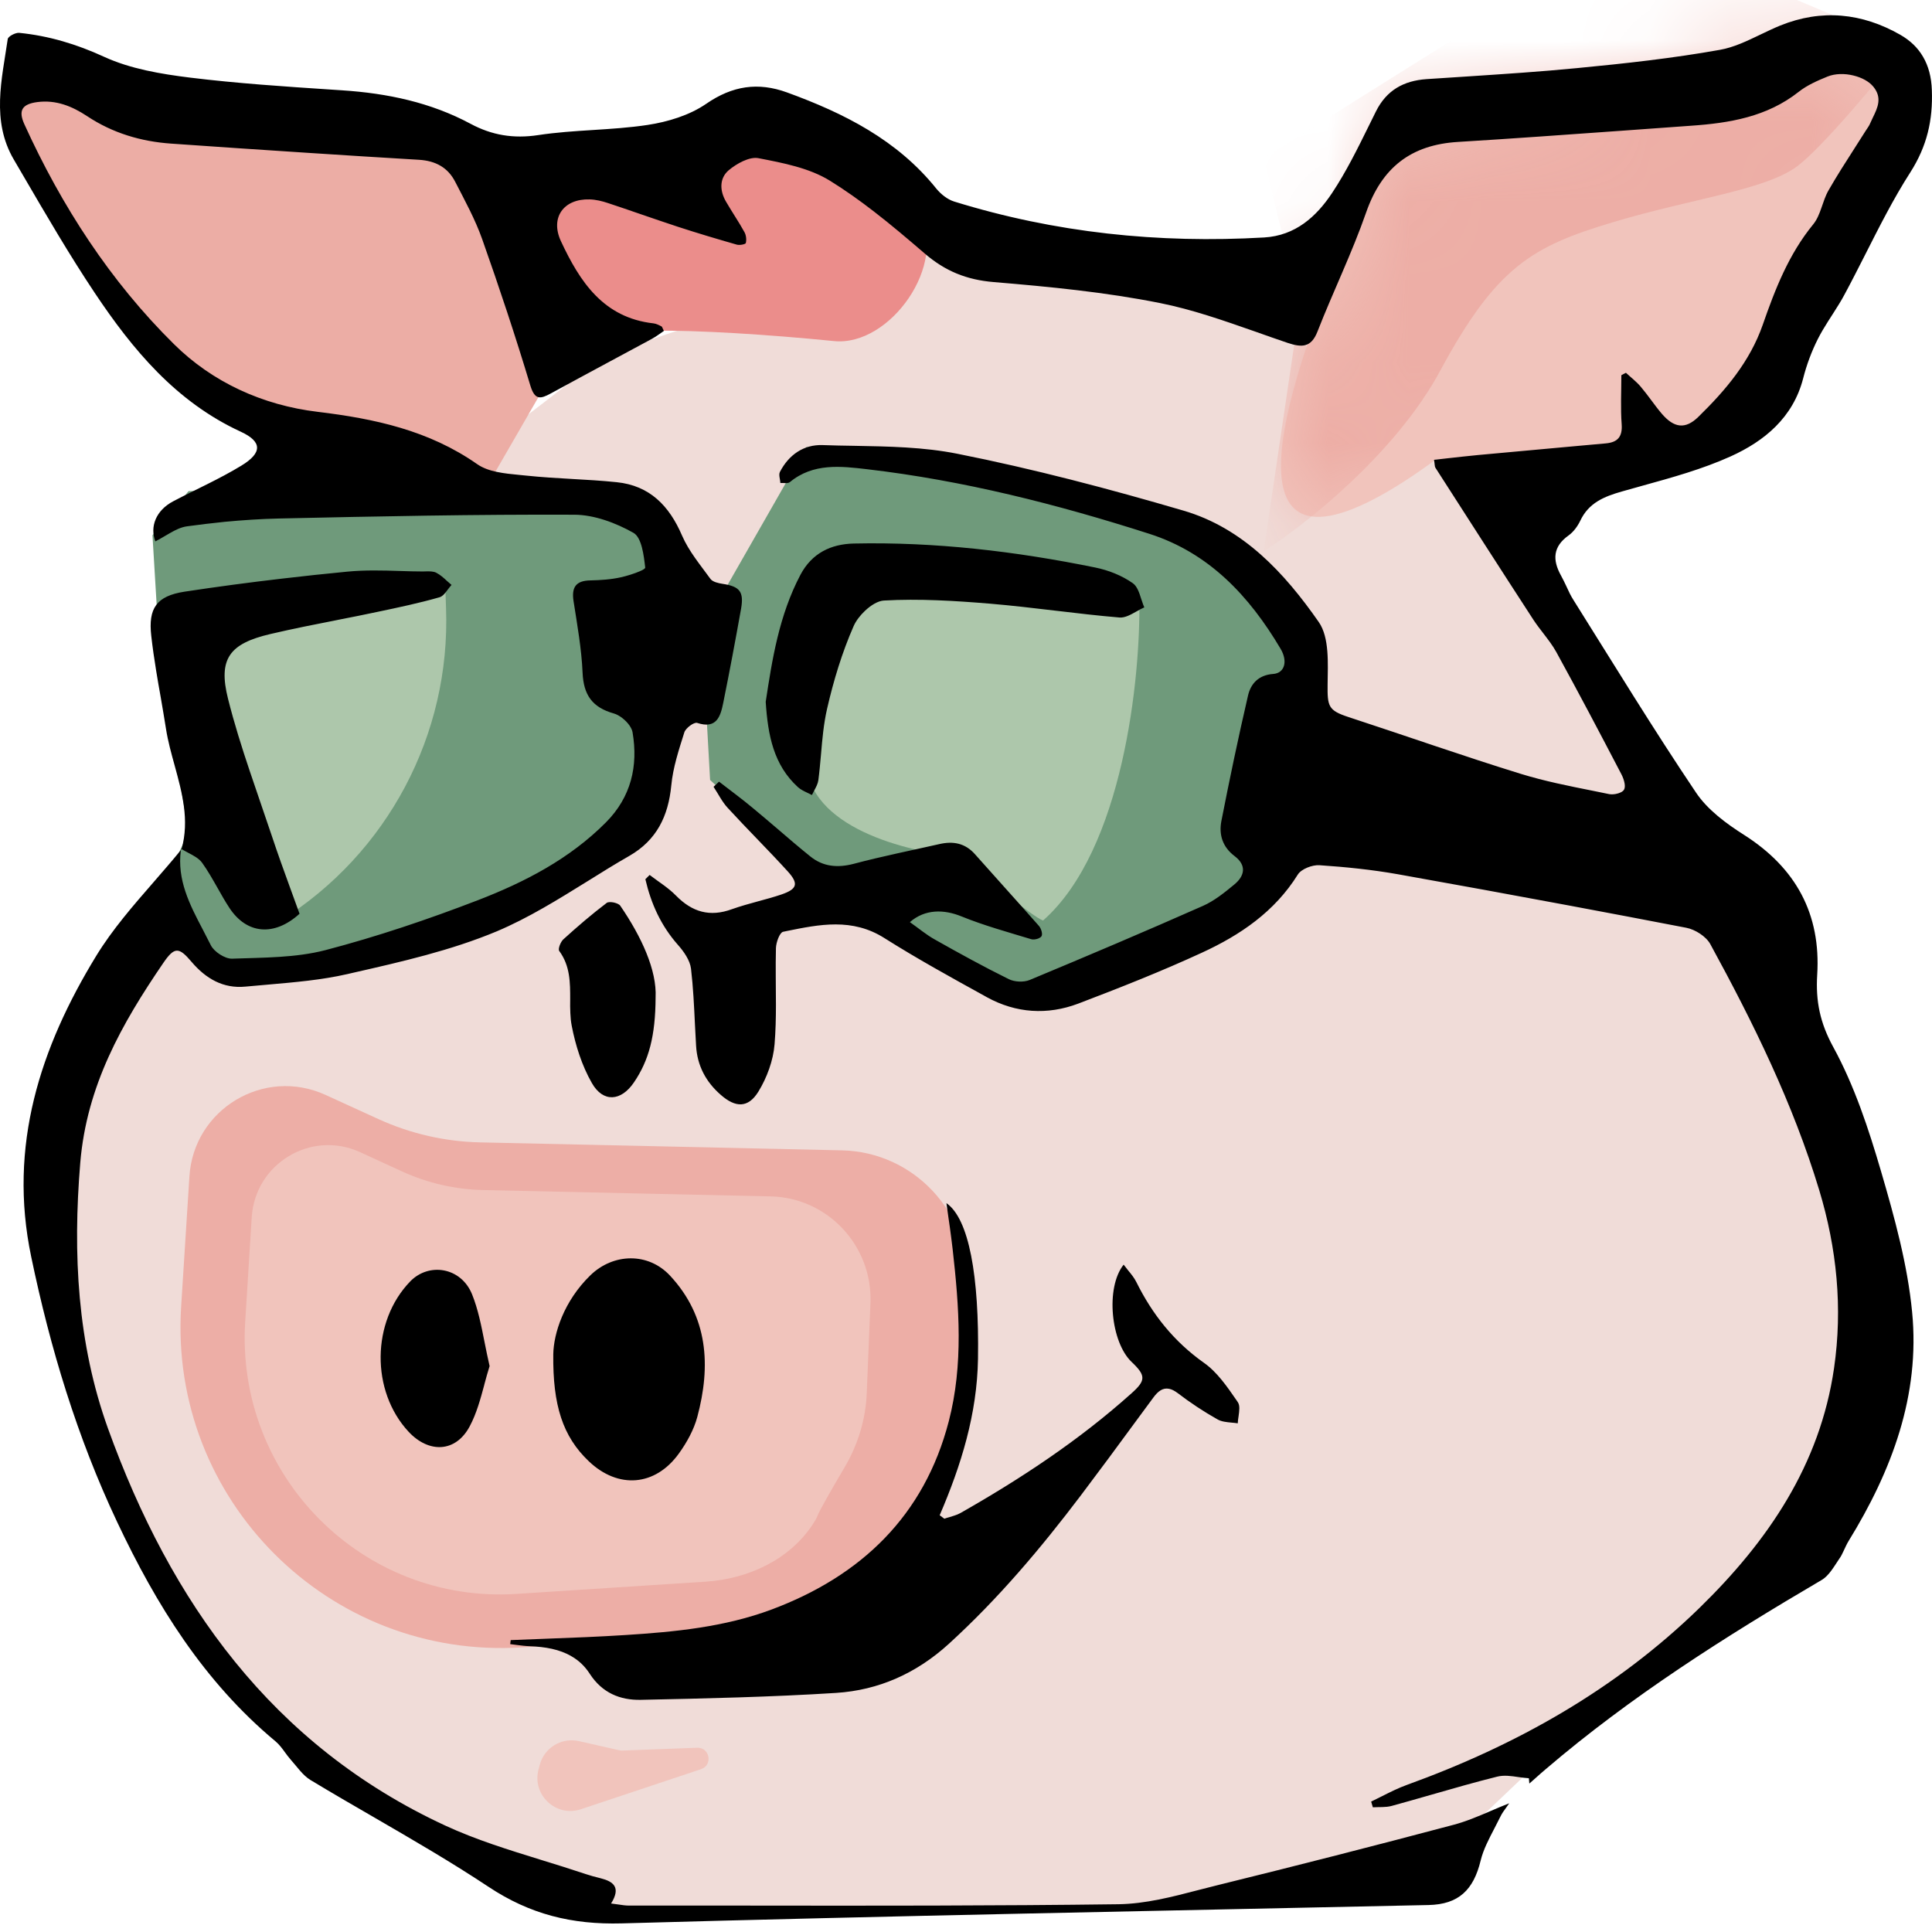
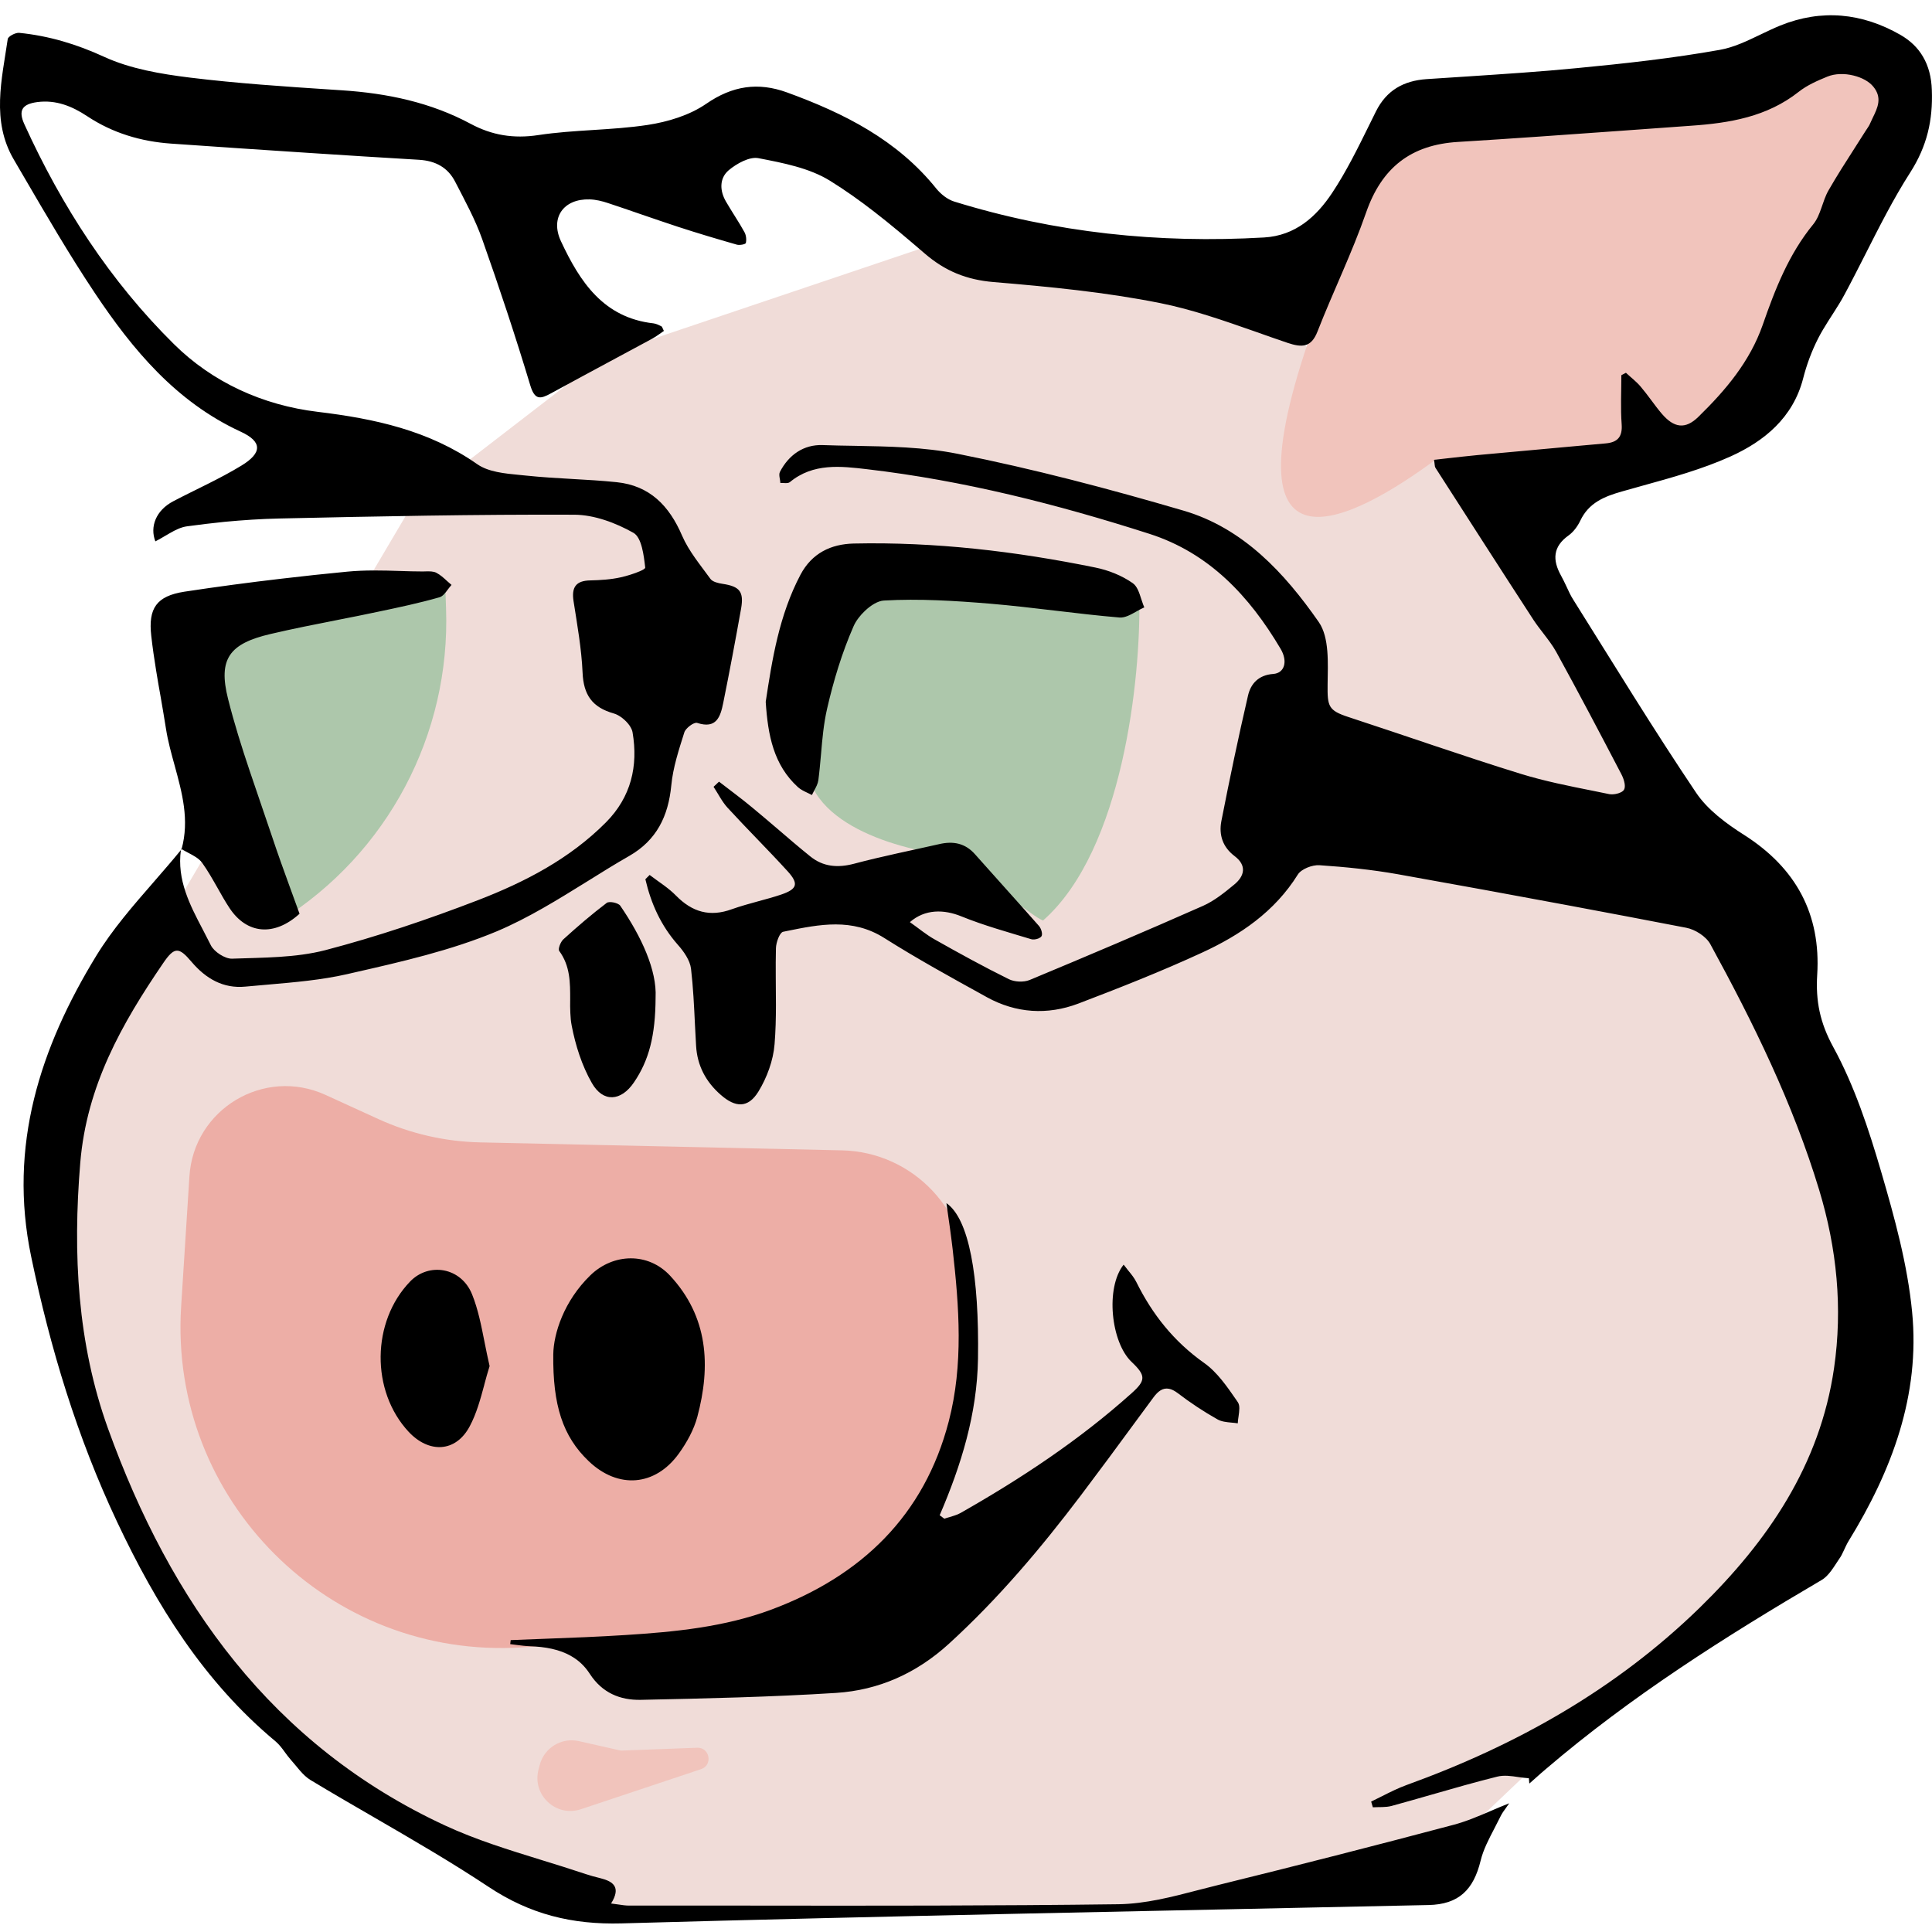
<svg xmlns="http://www.w3.org/2000/svg" width="24" height="24" viewBox="0 0 24 24" fill="none">
  <path d="M5.133 6.251L7.525 4.407L11.961 2.912L15.649 3.809L18.041 5.853L19.038 7.148L20.683 9.94L22.178 12.232L23.225 16.369L22.627 18.861L20.284 21.104L19 22L17.742 23.197L14.602 23.645L7.625 23.795L6.18 23.147L3.737 21.752L1.893 19.658L0.697 16.618V13.976L1.893 11.734L5.133 6.251Z" fill="#F0DCD8" />
  <path d="M4.043 13.601L4.706 13.904C5.1 14.083 5.527 14.181 5.96 14.191L10.457 14.29C11.349 14.309 12.052 15.058 12.015 15.95L11.957 17.346C11.941 17.751 11.821 18.145 11.614 18.494C11.411 18.836 11.21 19.184 11.184 19.26C11.177 19.283 11.154 19.323 11.12 19.375C10.755 19.932 10.108 20.231 9.443 20.274L6.486 20.464C4.087 20.618 2.099 18.632 2.25 16.233L2.353 14.614C2.406 13.777 3.28 13.253 4.043 13.601Z" fill="#EDAEA6" />
-   <path d="M6.877 4.607L6.129 5.903L2.591 4.956L1.245 3.411L0.099 1.567L0.198 0.869L3.886 1.467L5.531 1.716L6.877 4.607Z" fill="#ECADA5" />
  <path d="M16.247 4.258C15.21 7.329 16.828 6.451 17.842 5.704L19.636 5.903L20.932 5.604L22.377 3.86L23.723 1.019L23.075 0.67H21.779L18.938 1.318L17.393 1.467C17.194 1.833 16.805 2.982 16.247 4.258Z" fill="#F1C4BC" />
-   <path d="M10.361 4.237C9.527 4.154 8.662 4.101 8.123 4.108L8.073 4.058L7.027 3.959L6.578 2.264L8.323 1.915L9.369 1.566L10.565 1.915L11.413 2.663C11.783 3.264 11.064 4.307 10.361 4.237Z" fill="#EB8D8B" />
  <mask id="mask0_2423_3199" style="mask-type:alpha" maskUnits="userSpaceOnUse" x="15" y="0" width="9" height="7">
-     <path d="M16.247 4.256C15.21 7.327 16.828 6.449 17.842 5.702L19.636 5.901L20.932 5.602L22.377 3.858L23.723 1.017L23.075 0.668H21.779L18.938 1.316L17.393 1.465C17.194 1.831 16.805 2.981 16.247 4.256Z" fill="#F1C4BC" />
-   </mask>
+     </mask>
  <g mask="url(#mask0_2423_3199)">
    <path d="M15.698 6.848L16.147 3.808L15.698 1.964L20.234 -0.877L23.673 0.568C23.357 0.967 22.646 1.824 22.327 2.064C21.928 2.363 21.031 2.462 20.034 2.761C19.038 3.06 18.589 3.31 17.891 4.605C17.333 5.642 16.197 6.533 15.698 6.848Z" fill="#EDAEA6" />
  </g>
  <path d="M7.192 21.629L7.696 21.743C7.707 21.745 7.719 21.747 7.731 21.746L8.66 21.711C8.818 21.705 8.858 21.927 8.709 21.977L7.216 22.475C6.906 22.578 6.606 22.296 6.69 21.981L6.705 21.923C6.762 21.71 6.977 21.58 7.192 21.629Z" fill="#F1C4BC" />
-   <path d="M4.472 14.312L4.999 14.554C5.313 14.697 5.652 14.775 5.996 14.783L9.573 14.862C10.283 14.878 10.842 15.477 10.813 16.19L10.767 17.307C10.754 17.631 10.658 17.945 10.494 18.224C10.332 18.498 10.173 18.776 10.152 18.837C10.146 18.855 10.128 18.887 10.101 18.929C9.811 19.375 9.296 19.613 8.767 19.648L6.415 19.8C4.507 19.923 2.925 18.335 3.046 16.417L3.127 15.122C3.169 14.453 3.865 14.034 4.472 14.312Z" fill="#F1C4BC" />
-   <path d="M14.902 6.649L16.297 7.895L16.048 9.789L15.55 11.235L13.257 12.231L12.659 12.431L10.316 11.085L8.821 9.689L8.771 8.792L8.273 8.443L8.074 9.939L7.426 10.586L6.08 11.384L3.987 12.032L2.591 12.132L1.993 11.085L2.342 10.337L1.993 8.294L1.894 6.649L2.342 6.101L5.532 6.001L7.725 6.101C7.908 6.35 8.273 6.869 8.273 6.948C8.273 7.028 8.639 7.447 8.821 7.646L10.017 5.553L11.612 5.702L13.257 6.001L14.902 6.649Z" fill="#6F9A7B" />
  <path d="M5.532 7.297L2.342 7.845L2.491 9.091L3.488 11.434C4.815 10.601 5.597 9.124 5.541 7.559L5.532 7.297Z" fill="#ADC7AB" />
  <path d="M14.153 7.448C12.99 7.315 10.645 7.049 10.565 7.049C10.382 7.497 10.017 8.604 10.017 9.441C10.017 10.278 11.279 10.587 11.911 10.637C12.21 10.886 12.838 11.395 12.957 11.435C13.954 10.557 14.17 8.411 14.153 7.448Z" fill="#ADC7AB" />
  <path fill-rule="evenodd" clip-rule="evenodd" d="M2.247 10.56C2.248 10.554 2.248 10.55 2.248 10.544L2.254 10.55C2.252 10.553 2.249 10.556 2.247 10.56ZM2.247 10.56C2.138 10.694 2.023 10.825 1.909 10.957C1.653 11.251 1.397 11.545 1.196 11.873C0.498 13.015 0.1 14.235 0.387 15.609C0.624 16.749 0.958 17.853 1.455 18.906C1.941 19.937 2.533 20.891 3.423 21.632C3.468 21.67 3.504 21.718 3.54 21.768C3.563 21.799 3.586 21.831 3.612 21.86C3.69 21.947 3.76 22.053 3.857 22.112C4.119 22.27 4.384 22.424 4.649 22.577C5.128 22.855 5.608 23.133 6.069 23.439C6.584 23.781 7.107 23.91 7.723 23.893C11.064 23.799 14.405 23.738 17.746 23.665C18.12 23.657 18.305 23.477 18.393 23.113C18.427 22.974 18.496 22.844 18.564 22.713C18.59 22.663 18.616 22.613 18.641 22.562C18.658 22.527 18.681 22.494 18.708 22.458C18.721 22.44 18.734 22.421 18.748 22.401C18.668 22.432 18.592 22.465 18.517 22.497C18.361 22.564 18.212 22.627 18.058 22.668C17.083 22.927 16.105 23.177 15.126 23.418C15.048 23.437 14.969 23.458 14.89 23.478C14.561 23.564 14.228 23.65 13.896 23.655C12.367 23.675 10.837 23.674 9.307 23.672C8.81 23.672 8.314 23.672 7.817 23.672C7.774 23.672 7.731 23.666 7.68 23.658C7.653 23.654 7.624 23.65 7.591 23.646C7.717 23.444 7.619 23.373 7.463 23.333L7.448 23.329C7.391 23.315 7.334 23.3 7.278 23.281C7.096 23.22 6.912 23.163 6.727 23.106C6.32 22.98 5.913 22.855 5.529 22.677C3.381 21.681 2.118 19.9 1.341 17.744C0.961 16.687 0.903 15.577 0.997 14.445C1.077 13.486 1.513 12.717 2.028 11.963C2.168 11.758 2.223 11.763 2.38 11.949C2.557 12.157 2.773 12.283 3.049 12.256C3.143 12.247 3.237 12.239 3.331 12.231C3.661 12.202 3.993 12.174 4.313 12.101L4.382 12.085C4.989 11.947 5.603 11.807 6.172 11.569C6.565 11.403 6.932 11.174 7.3 10.946C7.471 10.839 7.643 10.732 7.818 10.632C8.157 10.437 8.302 10.139 8.339 9.757C8.36 9.534 8.433 9.314 8.501 9.098C8.517 9.045 8.621 8.968 8.66 8.98C8.901 9.06 8.95 8.901 8.984 8.733C9.063 8.343 9.136 7.953 9.206 7.561C9.243 7.349 9.188 7.285 8.978 7.253C8.924 7.245 8.854 7.229 8.826 7.192C8.7 7.018 8.557 6.848 8.473 6.654C8.314 6.283 8.071 6.032 7.661 5.99C7.477 5.971 7.292 5.96 7.108 5.95C6.917 5.939 6.726 5.928 6.536 5.908L6.455 5.9C6.268 5.882 6.067 5.863 5.928 5.766C5.328 5.346 4.652 5.201 3.947 5.116C3.261 5.034 2.638 4.747 2.162 4.276C1.369 3.493 0.765 2.56 0.302 1.542C0.225 1.371 0.275 1.293 0.464 1.268C0.696 1.238 0.895 1.319 1.084 1.444C1.399 1.653 1.752 1.758 2.126 1.784C2.694 1.824 3.262 1.862 3.83 1.899C4.289 1.929 4.748 1.958 5.206 1.985C5.412 1.998 5.564 2.081 5.655 2.259C5.775 2.492 5.903 2.725 5.99 2.971C6.203 3.573 6.404 4.178 6.588 4.789C6.644 4.973 6.713 4.958 6.843 4.887C7.09 4.752 7.338 4.619 7.586 4.485C7.757 4.393 7.928 4.301 8.099 4.209C8.152 4.18 8.199 4.143 8.247 4.111C8.241 4.098 8.236 4.088 8.232 4.079C8.226 4.065 8.223 4.057 8.216 4.054C8.185 4.038 8.152 4.021 8.118 4.017C7.495 3.947 7.203 3.499 6.968 2.996C6.832 2.704 7.001 2.467 7.325 2.477C7.401 2.479 7.48 2.498 7.554 2.523C7.691 2.568 7.827 2.615 7.963 2.662C8.116 2.714 8.268 2.767 8.421 2.817C8.663 2.896 8.908 2.969 9.153 3.039C9.188 3.049 9.26 3.035 9.265 3.019C9.275 2.977 9.269 2.922 9.248 2.884C9.213 2.82 9.174 2.757 9.135 2.695C9.096 2.633 9.057 2.57 9.02 2.507C8.939 2.37 8.935 2.215 9.052 2.115C9.151 2.032 9.311 1.943 9.422 1.965C9.727 2.024 10.053 2.086 10.31 2.245C10.499 2.362 10.68 2.491 10.857 2.628C11.072 2.794 11.28 2.971 11.486 3.148C11.741 3.368 12.007 3.476 12.344 3.504C13.037 3.562 13.733 3.629 14.412 3.765C14.812 3.845 15.201 3.982 15.59 4.118C15.725 4.166 15.861 4.214 15.997 4.26C16.17 4.317 16.287 4.321 16.366 4.119C16.56 3.623 16.795 3.143 16.97 2.641C17.164 2.083 17.526 1.798 18.113 1.763C18.786 1.722 19.459 1.673 20.132 1.625C20.423 1.604 20.714 1.583 21.005 1.562C21.485 1.529 21.95 1.452 22.345 1.14C22.449 1.058 22.577 1.002 22.702 0.951C22.796 0.913 22.915 0.911 23.024 0.938C23.127 0.963 23.22 1.012 23.273 1.079C23.384 1.216 23.324 1.34 23.264 1.463C23.253 1.487 23.241 1.511 23.231 1.534C23.222 1.557 23.208 1.577 23.194 1.598C23.188 1.607 23.182 1.616 23.176 1.625C23.131 1.697 23.085 1.768 23.039 1.84C22.928 2.013 22.817 2.186 22.715 2.364C22.638 2.497 22.619 2.671 22.525 2.786C22.22 3.158 22.051 3.593 21.897 4.036C21.737 4.493 21.435 4.849 21.098 5.178C20.936 5.337 20.795 5.317 20.643 5.139C20.596 5.084 20.553 5.026 20.51 4.968C20.468 4.912 20.426 4.856 20.381 4.803C20.327 4.739 20.259 4.688 20.198 4.631L20.165 4.648L20.141 4.661C20.141 4.865 20.13 5.07 20.145 5.272C20.156 5.43 20.091 5.495 19.947 5.508L19.581 5.541C19.172 5.578 18.764 5.615 18.356 5.653C18.232 5.665 18.108 5.679 17.982 5.693L17.814 5.712C17.824 5.769 17.821 5.794 17.831 5.81C18.237 6.442 18.642 7.074 19.051 7.703C19.089 7.76 19.131 7.815 19.173 7.869C19.23 7.944 19.288 8.018 19.333 8.1C19.609 8.602 19.876 9.109 20.141 9.617C20.159 9.651 20.176 9.696 20.182 9.736C20.186 9.765 20.185 9.791 20.174 9.81C20.16 9.835 20.116 9.855 20.071 9.863C20.042 9.868 20.014 9.869 19.991 9.865L19.79 9.824C19.489 9.764 19.188 9.704 18.895 9.614C18.176 9.392 17.466 9.141 16.75 8.907C16.5 8.825 16.489 8.774 16.492 8.504C16.495 8.242 16.516 7.92 16.382 7.727C15.957 7.117 15.443 6.56 14.701 6.343C13.776 6.072 12.84 5.825 11.894 5.637C11.475 5.553 11.041 5.546 10.607 5.538C10.478 5.536 10.348 5.534 10.219 5.529C9.983 5.521 9.798 5.65 9.688 5.863C9.677 5.886 9.681 5.916 9.687 5.947C9.69 5.965 9.693 5.983 9.694 6C9.734 5.997 9.786 6.01 9.812 5.989C10.102 5.749 10.447 5.791 10.773 5.829C11.969 5.969 13.132 6.264 14.277 6.631C15.021 6.869 15.52 7.405 15.907 8.058C16.002 8.217 15.956 8.362 15.817 8.372C15.634 8.385 15.537 8.493 15.503 8.642C15.383 9.16 15.274 9.68 15.172 10.201C15.14 10.369 15.187 10.522 15.337 10.635C15.489 10.75 15.463 10.882 15.33 10.99C15.21 11.089 15.084 11.191 14.944 11.253C14.23 11.569 13.511 11.874 12.79 12.174C12.716 12.204 12.603 12.199 12.531 12.163C12.219 12.009 11.914 11.841 11.611 11.67C11.505 11.611 11.41 11.53 11.303 11.455C11.491 11.291 11.726 11.295 11.944 11.384C12.225 11.498 12.52 11.579 12.81 11.667C12.833 11.674 12.868 11.67 12.897 11.659C12.915 11.651 12.931 11.642 12.938 11.63C12.955 11.604 12.934 11.533 12.906 11.502C12.644 11.204 12.376 10.91 12.112 10.612C11.989 10.473 11.84 10.446 11.667 10.486C11.495 10.525 11.322 10.562 11.15 10.6C10.968 10.641 10.787 10.682 10.608 10.73C10.406 10.783 10.225 10.768 10.065 10.638C9.927 10.527 9.792 10.411 9.657 10.295C9.555 10.208 9.453 10.121 9.349 10.035C9.214 9.922 9.071 9.818 8.932 9.71L8.864 9.774C8.922 9.861 8.969 9.959 9.039 10.035C9.284 10.302 9.542 10.557 9.786 10.825C9.924 10.978 9.904 11.044 9.706 11.112C9.612 11.144 9.515 11.17 9.419 11.196C9.31 11.226 9.2 11.256 9.093 11.294C8.818 11.395 8.598 11.33 8.397 11.125C8.352 11.079 8.302 11.039 8.25 11C8.19 10.956 8.129 10.914 8.07 10.869L8.017 10.922C8.087 11.224 8.21 11.498 8.421 11.737C8.495 11.82 8.571 11.929 8.584 12.033C8.611 12.264 8.622 12.496 8.633 12.728C8.637 12.815 8.642 12.902 8.647 12.99C8.661 13.238 8.769 13.44 8.954 13.601C9.136 13.761 9.293 13.767 9.42 13.562C9.527 13.388 9.606 13.174 9.622 12.971C9.635 12.81 9.639 12.648 9.639 12.485C9.639 12.25 9.633 12.014 9.639 11.778C9.641 11.707 9.685 11.584 9.728 11.575L9.771 11.566C10.18 11.483 10.587 11.4 10.986 11.653C11.39 11.908 11.809 12.139 12.228 12.37L12.26 12.388C12.622 12.587 13.011 12.612 13.395 12.467C13.912 12.27 14.429 12.066 14.932 11.834C15.406 11.616 15.834 11.326 16.122 10.864C16.165 10.795 16.302 10.742 16.391 10.748C16.716 10.77 17.043 10.803 17.364 10.86C18.07 10.986 18.777 11.115 19.483 11.247C19.971 11.338 20.459 11.431 20.947 11.525C21.058 11.546 21.194 11.633 21.246 11.728C21.782 12.709 22.274 13.71 22.599 14.784C22.818 15.508 22.892 16.248 22.783 16.997C22.608 18.2 21.961 19.145 21.114 19.972C20.072 20.987 18.836 21.681 17.476 22.173C17.371 22.211 17.271 22.261 17.17 22.312C17.125 22.335 17.079 22.358 17.033 22.38L17.054 22.451C17.131 22.446 17.213 22.454 17.287 22.434C17.453 22.389 17.618 22.341 17.783 22.294C18.054 22.216 18.326 22.138 18.599 22.07C18.683 22.049 18.774 22.062 18.866 22.076C18.908 22.081 18.951 22.088 18.992 22.09L18.998 22.156L19.066 22.096C19.111 22.055 19.157 22.015 19.204 21.975C20.262 21.071 21.432 20.33 22.628 19.628C22.721 19.574 22.782 19.461 22.846 19.367C22.869 19.336 22.886 19.301 22.902 19.266C22.922 19.224 22.94 19.182 22.964 19.143C23.501 18.27 23.854 17.332 23.753 16.298C23.696 15.709 23.535 15.125 23.368 14.554C23.213 14.025 23.037 13.489 22.774 13.008C22.608 12.705 22.554 12.435 22.574 12.109C22.621 11.354 22.309 10.782 21.668 10.373C21.444 10.231 21.212 10.06 21.068 9.845C20.541 9.062 20.049 8.255 19.547 7.455C19.512 7.401 19.485 7.342 19.458 7.283C19.437 7.239 19.416 7.194 19.392 7.151C19.284 6.957 19.289 6.791 19.486 6.651C19.547 6.607 19.598 6.537 19.631 6.468C19.736 6.246 19.927 6.168 20.149 6.105C20.231 6.082 20.313 6.059 20.395 6.036C20.771 5.932 21.148 5.828 21.5 5.669C21.915 5.481 22.273 5.19 22.399 4.702C22.442 4.533 22.504 4.365 22.583 4.209C22.659 4.059 22.757 3.922 22.844 3.779C22.868 3.74 22.891 3.701 22.912 3.661C22.999 3.5 23.082 3.336 23.165 3.173C23.343 2.822 23.519 2.471 23.73 2.142C23.939 1.815 24.012 1.492 23.998 1.119C23.993 0.96 23.957 0.821 23.888 0.704C23.824 0.594 23.73 0.503 23.606 0.432C23.131 0.161 22.629 0.109 22.113 0.318C21.947 0.386 21.785 0.476 21.619 0.543C21.536 0.576 21.452 0.604 21.366 0.619C20.779 0.724 20.185 0.789 19.591 0.846C19.142 0.89 18.691 0.919 18.24 0.949C18.067 0.96 17.893 0.971 17.72 0.983C17.437 1.003 17.224 1.12 17.092 1.385L17.008 1.555C16.866 1.843 16.724 2.132 16.548 2.397C16.353 2.69 16.094 2.927 15.703 2.95C14.392 3.026 13.107 2.892 11.851 2.503C11.769 2.477 11.688 2.412 11.632 2.344C11.146 1.738 10.485 1.406 9.776 1.148C9.418 1.018 9.099 1.064 8.772 1.29C8.566 1.432 8.296 1.514 8.045 1.552C7.596 1.62 7.136 1.61 6.687 1.678C6.38 1.725 6.11 1.68 5.846 1.538C5.348 1.271 4.811 1.159 4.251 1.122L4.13 1.114C3.539 1.075 2.947 1.036 2.36 0.964C1.998 0.919 1.621 0.856 1.294 0.706C0.95 0.548 0.607 0.445 0.238 0.408C0.192 0.404 0.1 0.452 0.096 0.486C0.023 0.988 -0.11 1.5 0.171 1.981L0.289 2.183C0.575 2.673 0.861 3.165 1.176 3.637C1.648 4.344 2.186 4.991 2.989 5.362C3.259 5.486 3.26 5.625 2.999 5.784C2.727 5.95 2.434 6.079 2.152 6.227C1.935 6.341 1.86 6.545 1.93 6.725C1.99 6.695 2.049 6.657 2.11 6.623C2.179 6.583 2.25 6.548 2.324 6.538C2.48 6.517 2.636 6.498 2.793 6.482C3.017 6.461 3.243 6.446 3.468 6.441C4.69 6.414 5.912 6.389 7.134 6.394C7.382 6.395 7.649 6.495 7.869 6.619C7.971 6.677 7.998 6.898 8.015 7.051C8.016 7.062 7.989 7.079 7.949 7.096C7.883 7.125 7.782 7.156 7.714 7.171C7.59 7.199 7.46 7.207 7.333 7.21C7.152 7.213 7.098 7.297 7.125 7.469C7.171 7.764 7.224 8.059 7.237 8.356C7.249 8.632 7.356 8.787 7.625 8.863C7.693 8.882 7.774 8.946 7.821 9.014C7.84 9.043 7.854 9.071 7.858 9.098C7.929 9.516 7.84 9.9 7.528 10.215C7.077 10.669 6.521 10.957 5.938 11.182C5.318 11.421 4.684 11.635 4.042 11.803C3.671 11.899 3.271 11.895 2.883 11.909C2.795 11.912 2.659 11.823 2.619 11.742C2.586 11.676 2.552 11.61 2.518 11.545C2.357 11.239 2.197 10.929 2.247 10.56ZM2.256 10.547L2.255 10.549L2.248 10.544L2.256 10.547ZM2.256 10.547C2.355 10.185 2.262 9.848 2.17 9.511C2.128 9.359 2.086 9.208 2.062 9.054C2.041 8.922 2.019 8.791 1.996 8.659C1.976 8.549 1.957 8.438 1.939 8.327C1.916 8.185 1.895 8.042 1.879 7.899C1.84 7.556 1.944 7.404 2.292 7.35C2.694 7.289 3.098 7.235 3.502 7.188C3.773 7.156 4.045 7.127 4.316 7.101C4.533 7.08 4.752 7.086 4.971 7.093C5.065 7.096 5.159 7.099 5.253 7.099C5.264 7.099 5.276 7.099 5.288 7.098C5.335 7.097 5.384 7.096 5.42 7.115C5.47 7.141 5.512 7.179 5.554 7.218C5.572 7.234 5.591 7.251 5.609 7.266C5.601 7.275 5.593 7.285 5.585 7.295L5.564 7.322C5.532 7.366 5.499 7.409 5.458 7.42C5.206 7.492 4.95 7.546 4.693 7.6C4.529 7.635 4.364 7.668 4.199 7.7L4.195 7.701C3.915 7.756 3.636 7.811 3.359 7.876C2.851 7.995 2.707 8.183 2.833 8.682C2.909 8.984 3.003 9.283 3.103 9.58C3.146 9.707 3.189 9.835 3.233 9.962C3.281 10.102 3.329 10.242 3.376 10.382C3.45 10.605 3.53 10.826 3.609 11.043L3.612 11.051C3.649 11.152 3.686 11.252 3.721 11.351C3.406 11.637 3.065 11.604 2.851 11.28C2.798 11.2 2.75 11.115 2.703 11.031C2.642 10.924 2.582 10.817 2.511 10.718C2.471 10.663 2.404 10.628 2.337 10.593C2.322 10.585 2.306 10.577 2.291 10.568C2.279 10.562 2.267 10.555 2.256 10.547ZM9.512 8.718C9.591 8.198 9.677 7.645 9.944 7.139C10.087 6.87 10.323 6.759 10.604 6.752C11.616 6.73 12.616 6.848 13.606 7.05C13.769 7.083 13.936 7.149 14.071 7.244C14.126 7.282 14.152 7.362 14.177 7.441C14.185 7.465 14.193 7.488 14.201 7.511C14.205 7.522 14.21 7.534 14.215 7.545C14.182 7.559 14.149 7.578 14.117 7.596C14.046 7.636 13.975 7.676 13.908 7.671C13.642 7.649 13.377 7.617 13.112 7.586C12.841 7.554 12.57 7.522 12.299 7.499C11.861 7.463 11.418 7.435 10.981 7.46C10.907 7.464 10.82 7.517 10.746 7.587C10.684 7.645 10.632 7.714 10.604 7.778C10.46 8.106 10.354 8.456 10.274 8.806C10.232 8.99 10.215 9.179 10.199 9.369C10.189 9.477 10.18 9.584 10.166 9.691C10.16 9.735 10.138 9.777 10.115 9.819C10.105 9.838 10.095 9.857 10.086 9.876C10.075 9.87 10.063 9.864 10.05 9.858L10.029 9.848C9.987 9.828 9.945 9.808 9.912 9.778C9.611 9.503 9.539 9.137 9.512 8.718ZM7.768 20.311C7.439 20.332 7.11 20.345 6.78 20.357C6.634 20.362 6.489 20.368 6.344 20.374L6.341 20.399L6.338 20.424C6.365 20.427 6.391 20.43 6.417 20.434C6.472 20.441 6.527 20.448 6.582 20.45C6.77 20.457 6.951 20.487 7.101 20.576C7.188 20.626 7.264 20.696 7.326 20.792C7.48 21.03 7.703 21.121 7.959 21.116C8.768 21.099 9.578 21.081 10.386 21.03C10.916 20.996 11.384 20.787 11.786 20.421C12.399 19.862 12.929 19.234 13.427 18.576C13.541 18.424 13.655 18.272 13.768 18.12C13.873 17.978 13.977 17.837 14.081 17.695L14.328 17.36C14.386 17.281 14.446 17.237 14.522 17.252C14.555 17.258 14.59 17.276 14.629 17.305C14.786 17.425 14.953 17.536 15.126 17.633C15.174 17.66 15.235 17.666 15.295 17.672C15.322 17.674 15.35 17.677 15.376 17.681C15.377 17.654 15.381 17.623 15.386 17.593C15.395 17.526 15.405 17.46 15.377 17.419L15.363 17.398C15.244 17.226 15.12 17.044 14.954 16.928C14.582 16.664 14.315 16.328 14.116 15.926C14.09 15.874 14.053 15.828 14.013 15.78L13.979 15.736L13.958 15.71C13.73 15.998 13.8 16.674 14.057 16.918C14.236 17.088 14.236 17.148 14.055 17.309C13.407 17.89 12.685 18.367 11.93 18.796C11.906 18.809 11.882 18.819 11.856 18.827C11.836 18.834 11.816 18.84 11.796 18.846C11.774 18.852 11.752 18.858 11.731 18.866L11.673 18.823C11.941 18.2 12.138 17.563 12.149 16.88C12.165 15.849 12.037 15.14 11.757 14.946L11.782 15.126C11.795 15.211 11.806 15.295 11.817 15.379C11.823 15.425 11.829 15.471 11.834 15.517C11.915 16.232 11.969 16.953 11.786 17.656C11.482 18.827 10.7 19.577 9.585 19.994C9.001 20.212 8.385 20.272 7.768 20.311ZM7.334 15.842C7.003 16.164 6.877 16.567 6.873 16.824C6.866 17.455 6.99 17.844 7.314 18.152C7.679 18.5 8.14 18.464 8.434 18.055C8.532 17.919 8.619 17.762 8.662 17.602C8.832 16.967 8.798 16.357 8.324 15.847C8.052 15.555 7.619 15.566 7.334 15.842ZM6.016 17.201L6.016 17.203C5.968 17.38 5.92 17.559 5.835 17.718C5.662 18.044 5.328 18.056 5.076 17.786C4.605 17.28 4.614 16.417 5.095 15.919C5.328 15.678 5.728 15.742 5.864 16.078C5.939 16.264 5.978 16.464 6.02 16.676C6.039 16.772 6.059 16.87 6.082 16.97C6.058 17.045 6.037 17.123 6.016 17.201ZM7.875 13.446C8.061 13.173 8.142 12.868 8.144 12.391C8.161 12.055 7.971 11.639 7.705 11.251C7.693 11.233 7.659 11.219 7.624 11.211C7.589 11.204 7.553 11.204 7.537 11.216C7.351 11.357 7.173 11.51 6.999 11.668C6.964 11.699 6.929 11.789 6.947 11.813C7.084 12 7.083 12.208 7.083 12.415C7.082 12.472 7.082 12.528 7.085 12.585C7.087 12.638 7.092 12.69 7.102 12.742C7.149 12.987 7.229 13.238 7.352 13.453C7.492 13.7 7.716 13.681 7.875 13.446Z" fill="black" />
</svg>